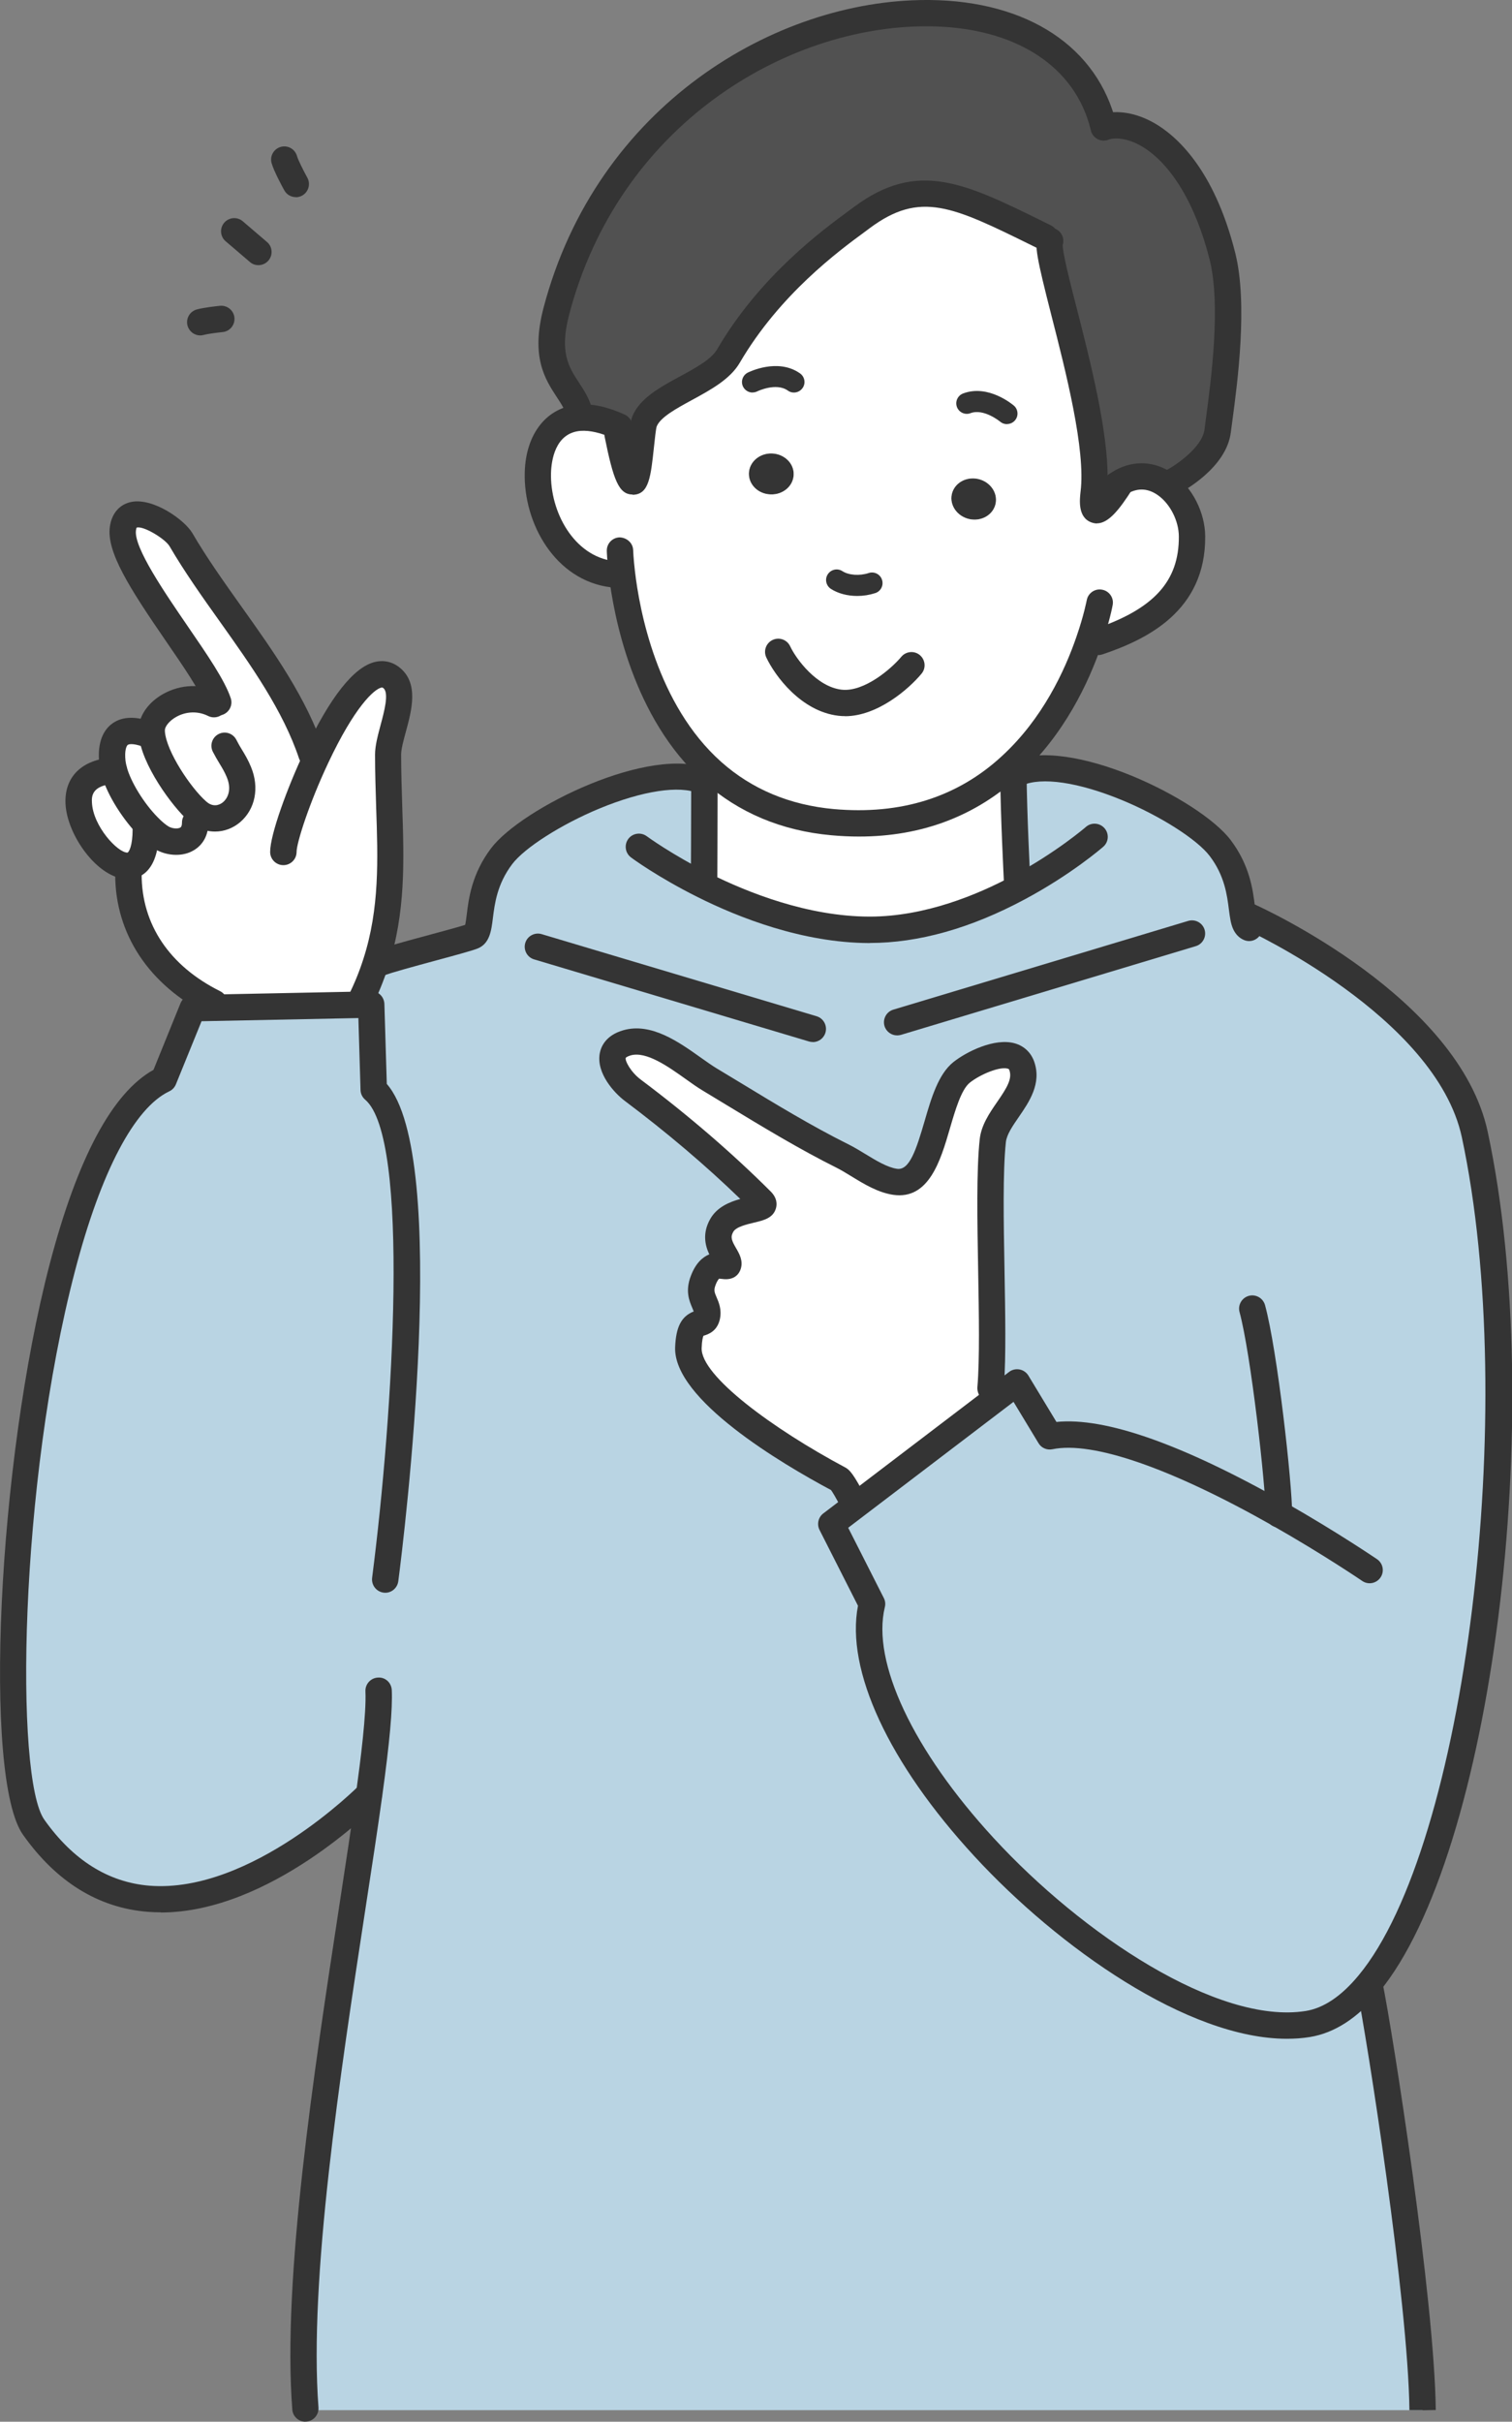
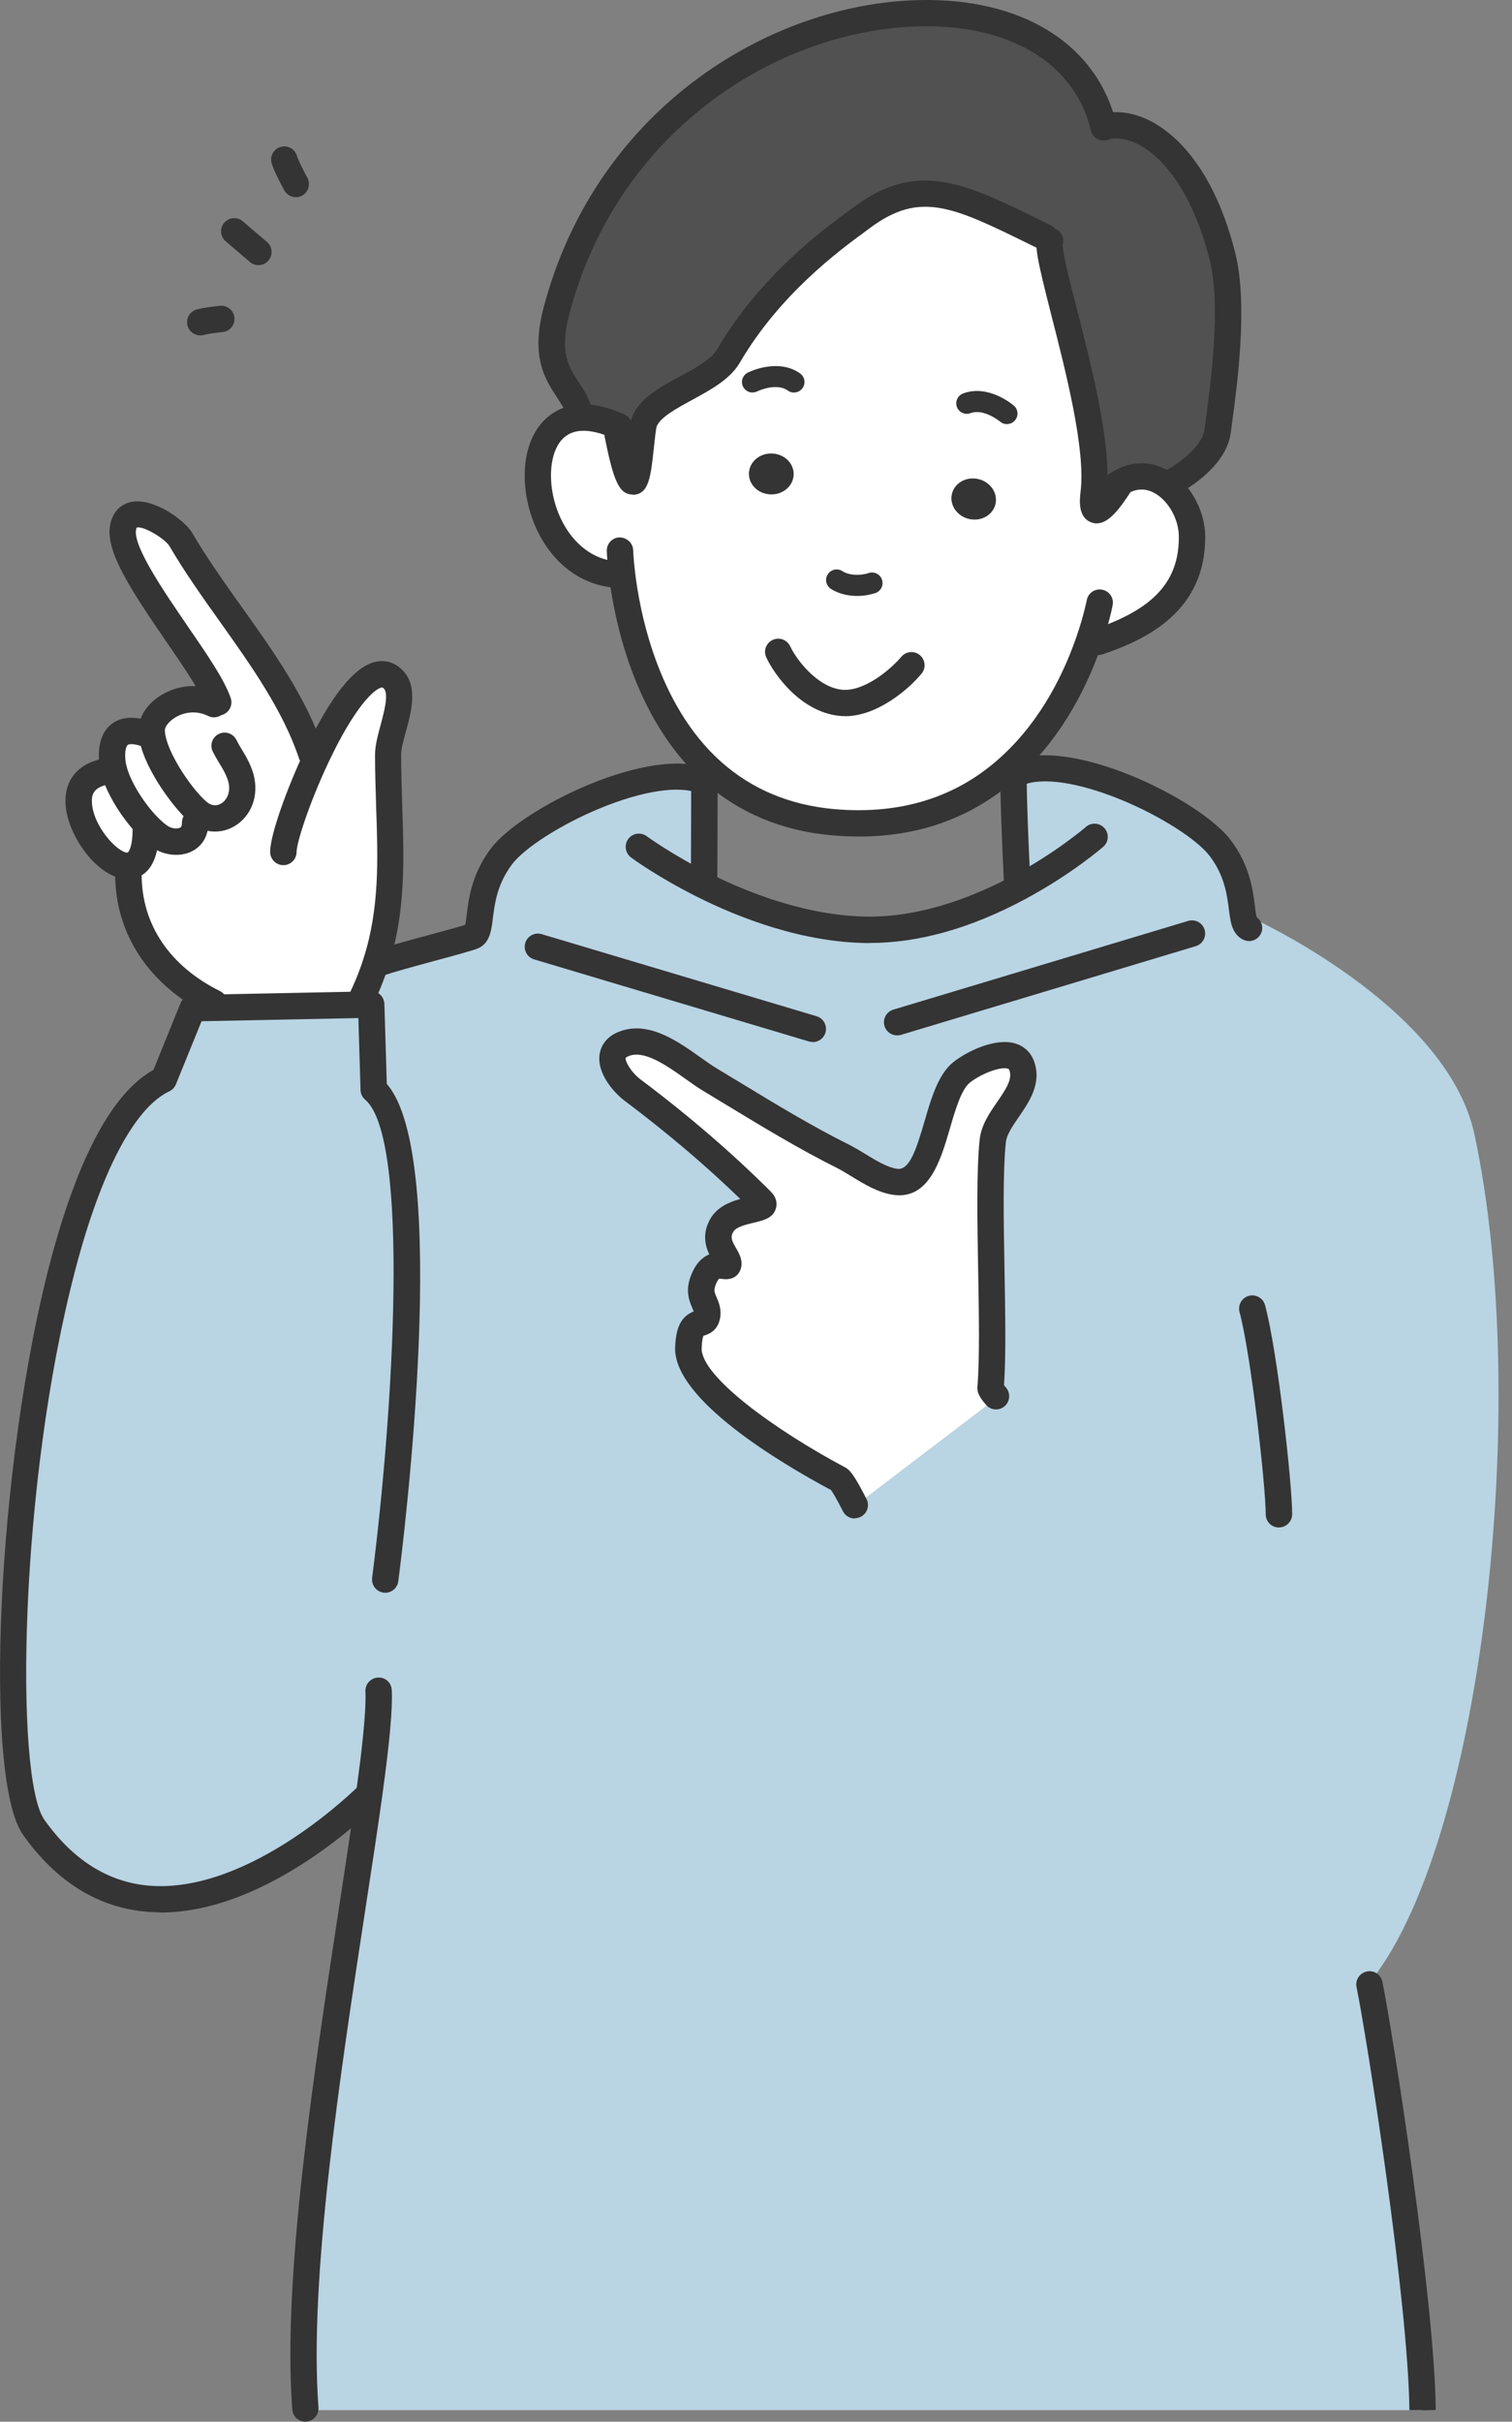
<svg xmlns="http://www.w3.org/2000/svg" id="_レイヤー_2" viewBox="0 0 176.14 281.93">
  <rect x="0" y="0" width="176.14" height="281.93" fill="#808080" stroke="none" />
  <defs>
    <style>.cls-1{fill:#b9d4e3;}.cls-2{fill:#fff;}.cls-3{fill:#515151;}.cls-4{fill:#343434;}</style>
  </defs>
  <g id="_レイヤー_1-2">
    <path class="cls-4" d="M113.94,55.76c1.4.31,2.32,1.6,2.04,2.89s-1.65,2.09-3.06,1.78-2.32-1.61-2.04-2.89c.28-1.29,1.65-2.09,3.06-1.78Z" />
    <path class="cls-2" d="M22.72,95.77c0,2.42-2.48,2.6-3.87,1.78-.5-.29-1.04-.76-1.6-1.33-1.66-1.69-3.39-4.35-3.98-6.52-.09-.33-.15-.65-.18-.96-.25-2.26.42-4.47,3.88-3.32l.71-.05c.22,2.85,3.46,7.43,5.27,9.04.17.15.33.28.5.39l-.74.96Z" />
    <path class="cls-2" d="M23.46,94.81c-.17-.11-.33-.25-.5-.39-1.81-1.61-5.05-6.19-5.27-9.04-.02-.18-.02-.37-.01-.54.17-2.2,3.87-4.54,7.25-2.86l.5-.21c-1.56-4.68-11.72-15.93-11.1-20.24.53-3.67,5.86-.22,6.76,1.3,4.75,8.17,12.21,15.95,15.23,25.03l.56.29c2.74-5.81,6.35-11.25,8.79-9.21,2.16,1.79-.43,6.4-.43,8.92,0,8.63,1.15,16.2-1.42,24.22-.48,1.49-1.08,3-1.84,4.52v.37s-17.02.34-17.02.34v-.55c-6.29-3.13-10-8.45-10-14.96l-.06-1.01c1.19-.02,2.09-1.22,2.09-4.3l.28-.27c.55.56,1.09,1.03,1.6,1.33,1.39.82,3.87.64,3.87-1.78l.74-.96Z" />
    <path class="cls-1" d="M118.65,103.36l-.17-.77s-.41-7.85-.43-12.54h.43c5.94-2.74,20.39,4.34,23.68,8.67,2.48,3.28,2.37,6.46,2.7,8.13l.68-.14s23.02,10.34,26.23,25.37c6.74,31.52.81,83.03-12.34,98.86l.11.09c1.29,6.3,6.05,36.99,6.19,49.56H35.58v-.18c-1.45-18.96,4.81-52.54,7.43-71.53,0,0-24.27,24.74-39.08,3.84-5.88-8.29-.88-79.49,15.16-87.07l3.37-8.29,2.49-.05,17.03-.34v-.37c.75-1.52,1.35-3.03,1.83-4.52l.29.09c1.35-.61,9.64-2.65,10.96-3.17,1.42-.56-.01-4.84,3.38-9.32,3.28-4.32,17.64-11.36,23.62-8.68,0,4.65-.04,11.85-.04,11.85l-.1.21c5.04,2.52,12.05,5.17,19.29,5.21,6.5.02,12.7-2.36,17.44-4.9ZM97.71,172.21c.31.16,1.01,1.36,1.85,3.03l.05.06,16.53-12.58-.12-.16s-.65-.74-.64-.96c.59-6.89-.47-21.97.26-28.79.32-3,4.47-5.58,3.38-8.71-.9-2.57-5.24-.66-7.01.74-3.33,2.67-2.87,13.45-7.75,12.75-2.12-.31-4.21-2.04-6.1-2.98-5.29-2.64-10.4-5.87-15.51-8.94-2.53-1.52-6.35-5.18-9.62-4.25-3.24.93-1.11,4.18.68,5.51,5.26,3.94,10.35,8.28,14.98,12.9,1.28,1.28-3.35.6-4.62,2.84-1.28,2.24,1.03,3.73.74,4.62-.17.53-1.85-.97-2.9,1.79-.79,2.05.74,2.73.44,4.18-.31,1.52-2.01-.31-2.16,3.65-.2,5.26,13.12,12.96,17.53,15.3Z" />
    <path class="cls-2" d="M13.28,89.7c.59,2.17,2.32,4.83,3.98,6.52l-.28.27c0,3.08-.9,4.27-2.09,4.3-3.62.1-9.95-10.56-1.61-11.09Z" />
-     <path class="cls-2" d="M118.04,89.43c0,.2,0,.41.01.61.02,4.69.43,12.54.43,12.54l.17.77c-4.74,2.54-10.94,4.93-17.44,4.9-7.25-.04-14.26-2.69-19.29-5.21l.1-.21s.04-7.2.04-11.85v-.59l.96-.54c3.45,3.07,7.98,5.32,13.98,5.86,9.42.85,16.1-2.25,20.78-6.57l.27.28Z" />
    <path class="cls-4" d="M89.93,52.79c1.44.05,2.58,1.15,2.53,2.47-.04,1.31-1.24,2.35-2.68,2.3-1.45-.04-2.58-1.14-2.54-2.47.05-1.31,1.25-2.35,2.69-2.3Z" />
    <path class="cls-2" d="M116.15,162.73l-16.53,12.58-.05-.06c-.85-1.67-1.55-2.87-1.85-3.03-4.41-2.35-17.72-10.05-17.53-15.3.15-3.95,1.85-2.12,2.16-3.65.29-1.45-1.23-2.12-.44-4.18,1.04-2.76,2.73-1.27,2.9-1.79.29-.88-2.01-2.38-.74-4.62,1.27-2.24,5.9-1.56,4.62-2.84-4.63-4.62-9.73-8.95-14.98-12.9-1.78-1.34-3.92-4.58-.68-5.51,3.27-.93,7.09,2.73,9.62,4.25,5.11,3.07,10.22,6.3,15.51,8.94,1.89.95,3.98,2.68,6.1,2.98,4.88.7,4.42-10.08,7.75-12.75,1.77-1.4,6.12-3.3,7.01-.74,1.09,3.13-3.06,5.71-3.38,8.71-.72,6.82.33,21.9-.26,28.79-.01.22.64.96.64.96l.12.16Z" />
    <path class="cls-3" d="M127.41,57.42c1.04-8.39-5.87-27.6-5.06-29.38l-.61-.44c-9.76-4.8-14.48-7.38-21.33-2.27-2.71,2.01-10.39,7.3-15.54,16.11-1.85,3.19-8.54,4.51-9.78,7.61-.63,1.57-.63,13.92-3.14,1.5l.2-.9c-1.79-.82-3.33-1.13-4.59-1.03l-.02-.52c-.86-3.37-4.63-4.54-2.71-11.85C74.66-1.34,123-8.26,128.57,14.79h.02c4.13-1.2,10.77,2.95,13.8,15.07,1.58,6.35-.15,16.9-.56,20.31-.43,3.43-5.29,5.94-5.29,5.94l-.76.27c-1.44-1.02-3.23-1.34-5.08-.33-1.45,2.28-3.77,5.44-3.28,1.36Z" />
-     <path class="cls-2" d="M122.35,28.04c-.81,1.78,6.1,20.99,5.06,29.38-.49,4.08,1.83.92,3.28-1.36,1.85-1.01,3.65-.69,5.08.33,1.83,1.3,3.07,3.75,3.08,6.04.05,6.94-4.79,10.22-10.94,12.28l-1.06-.09c-1.38,4.02-4.11,9.95-9.09,14.52-4.68,4.32-11.36,7.42-20.78,6.57-5.99-.54-10.53-2.79-13.98-5.86-7.81-6.95-9.97-18.13-10.56-23.15l-1.13.14c-9.53-1.19-11.79-17.64-3.77-18.21,1.27-.1,2.8.21,4.59,1.03l-.2.9c2.52,12.42,2.52.07,3.14-1.5,1.24-3.11,7.92-4.42,9.78-7.61,5.15-8.82,12.82-14.1,15.54-16.11,6.85-5.11,11.57-2.53,21.33,2.27l.61.44ZM115.98,58.65c.28-1.29-.64-2.58-2.04-2.89-1.41-.31-2.78.49-3.06,1.78-.28,1.28.63,2.58,2.04,2.89s2.78-.49,3.06-1.78ZM92.46,55.26c.05-1.31-1.09-2.42-2.53-2.47s-2.64.98-2.69,2.3c-.04,1.33,1.09,2.43,2.54,2.47,1.44.05,2.64-.98,2.68-2.3Z" />
+     <path class="cls-2" d="M122.35,28.04c-.81,1.78,6.1,20.99,5.06,29.38-.49,4.08,1.83.92,3.28-1.36,1.85-1.01,3.65-.69,5.08.33,1.83,1.3,3.07,3.75,3.08,6.04.05,6.94-4.79,10.22-10.94,12.28l-1.06-.09c-1.38,4.02-4.11,9.95-9.09,14.52-4.68,4.32-11.36,7.42-20.78,6.57-5.99-.54-10.53-2.79-13.98-5.86-7.81-6.95-9.97-18.13-10.56-23.15c-9.53-1.19-11.79-17.64-3.77-18.21,1.27-.1,2.8.21,4.59,1.03l-.2.9c2.52,12.42,2.52.07,3.14-1.5,1.24-3.11,7.92-4.42,9.78-7.61,5.15-8.82,12.82-14.1,15.54-16.11,6.85-5.11,11.57-2.53,21.33,2.27l.61.44ZM115.98,58.65c.28-1.29-.64-2.58-2.04-2.89-1.41-.31-2.78.49-3.06,1.78-.28,1.28.63,2.58,2.04,2.89s2.78-.49,3.06-1.78ZM92.46,55.26c.05-1.31-1.09-2.42-2.53-2.47s-2.64.98-2.69,2.3c-.04,1.33,1.09,2.43,2.54,2.47,1.44.05,2.64-.98,2.68-2.3Z" />
    <path class="cls-4" d="M99.57,176.78c-.56,0-1.1-.31-1.37-.84-.85-1.67-1.25-2.28-1.39-2.47-5.71-3.05-18.38-10.53-18.16-16.62.09-2.36.72-3.6,2.16-4.17-.03-.1-.09-.23-.16-.41-.34-.79-.85-1.97-.17-3.73.57-1.51,1.39-2.2,2.15-2.51-.48-1.01-.84-2.45.11-4.12.79-1.39,2.25-1.98,3.5-2.33-4.05-3.92-8.57-7.75-13.46-11.42-1.2-.9-3.34-3.21-2.91-5.54.14-.75.68-2.09,2.74-2.68,3.24-.93,6.46,1.36,9.05,3.2.65.46,1.27.9,1.78,1.21.95.57,1.9,1.15,2.85,1.72,4.08,2.48,8.3,5.04,12.56,7.16.66.33,1.32.73,1.96,1.12,1.25.76,2.54,1.55,3.68,1.72,1.45.22,2.23-2.17,3.22-5.55.78-2.69,1.6-5.47,3.35-6.87,1.52-1.21,4.82-2.86,7.18-2.18,1.07.31,1.87,1.07,2.24,2.13.89,2.54-.6,4.7-1.79,6.43-.73,1.06-1.42,2.06-1.51,2.94-.37,3.46-.26,9.27-.16,14.88.09,5.16.18,10.04-.06,13.41.07.09.15.19.22.27.56.64.5,1.61-.14,2.17-.64.56-1.61.5-2.16-.14-.88-1-1.05-1.55-1.02-2.06.28-3.27.18-8.52.09-13.6-.1-5.71-.21-11.61.18-15.26.18-1.65,1.12-3.03,2.04-4.36,1.12-1.62,1.77-2.68,1.42-3.68-.05-.14-.08-.16-.2-.19-.94-.27-3.2.67-4.41,1.63-1,.8-1.7,3.21-2.32,5.33-1.08,3.71-2.44,8.33-6.6,7.73-1.77-.26-3.4-1.25-4.85-2.14-.61-.37-1.19-.73-1.73-1-4.37-2.18-8.64-4.77-12.78-7.28-.95-.57-1.89-1.15-2.84-1.72-.62-.37-1.28-.84-1.98-1.34-2.05-1.46-4.6-3.27-6.42-2.75-.4.12-.54.25-.56.28-.13.32.58,1.66,1.74,2.53,5.56,4.17,10.65,8.55,15.15,13.04.79.79.72,1.56.6,1.96-.33,1.14-1.44,1.39-2.52,1.65-.84.2-2.12.49-2.45,1.08-.35.61-.19,1.01.33,1.9.38.66.86,1.48.53,2.45-.13.4-.62,1.36-2.18,1.13-.1-.01-.26-.03-.32-.03,0,0-.19.13-.42.74-.23.6-.13.85.12,1.43.26.6.61,1.42.39,2.51-.3,1.46-1.41,1.81-1.83,1.94-.03,0-.06.02-.09.03-.06.13-.18.51-.21,1.43-.12,3.22,8.32,9.42,16.71,13.89.49.26.97.68,2.5,3.69.38.76.08,1.68-.67,2.06-.22.11-.46.17-.69.17ZM96.98,173.56s.01,0,.02.01c0,0-.02,0-.02-.01Z" />
    <path class="cls-4" d="M35.58,281.93c-.8,0-1.47-.61-1.53-1.42-1.17-15.25,2.52-39.29,5.47-58.61.74-4.82,1.43-9.37,1.97-13.25.52-3.79,1.2-9.13,1.08-11.74-.04-.85.62-1.57,1.46-1.61.88-.06,1.57.62,1.61,1.46.1,2.21-.24,6.01-1.11,12.31-.54,3.91-1.24,8.47-1.98,13.29-2.93,19.16-6.58,43.01-5.45,57.91.06.85-.57,1.58-1.41,1.65-.04,0-.08,0-.12,0Z" />
    <path class="cls-4" d="M148.99,177.83c-.85,0-1.54-.68-1.54-1.53h0c0-3.32-1.73-18.7-3.05-23.55-.22-.82.26-1.66,1.08-1.89.82-.22,1.66.26,1.89,1.08,1.44,5.27,3.16,20.74,3.16,24.34,0,.85-.69,1.54-1.54,1.54Z" />
    <path class="cls-4" d="M165.73,280.59h-1.54c-.14-12.63-4.93-43.25-6.16-49.26-.17-.83.37-1.64,1.2-1.81.83-.18,1.64.36,1.81,1.2,1.24,6.07,6.08,37.03,6.22,49.85l-1.54.03Z" />
    <path class="cls-4" d="M98.43,83.37c-.25,0-.49-.01-.74-.04-4.37-.5-7.42-4.66-8.42-6.79-.36-.77-.03-1.68.74-2.04.77-.36,1.68-.03,2.04.74.71,1.51,3.11,4.72,5.99,5.05,2.63.3,5.81-2.45,6.95-3.82.54-.65,1.51-.75,2.16-.21.65.54.75,1.51.21,2.16-1.48,1.79-5.13,4.96-8.92,4.96Z" />
    <path class="cls-4" d="M118.48,104.12c-.81,0-1.49-.64-1.53-1.46,0-.08-.41-7.94-.43-12.61-.01-.16-.01-.4-.01-.62,0-.85.69-1.54,1.54-1.54s1.54.69,1.54,1.54c0,.17,0,.35,0,.53.03,4.68.43,12.47.43,12.55.04.85-.61,1.57-1.45,1.61-.03,0-.05,0-.08,0Z" />
    <path class="cls-4" d="M83.55,102.85l-3.07-.02s.04-7.19.04-11.84v-.59c0-.85.69-1.54,1.54-1.54s1.54.69,1.54,1.54v.59c0,4.66-.04,11.86-.04,11.86Z" />
    <path class="cls-4" d="M44.1,113.7c-.58,0-1.14-.33-1.4-.9-.35-.77,0-1.68.76-2.03.8-.37,3.1-1,6.51-1.92,1.62-.44,3.42-.92,4.22-1.18.07-.29.13-.79.18-1.17.23-1.9.59-4.77,2.84-7.75,3.56-4.69,18.68-12.15,25.44-9.17.05.02.09.04.13.05.77.36,1.09,1.28.73,2.05-.35.74-1.21,1.07-1.97.76-.06-.02-.12-.05-.17-.07-2.18-.97-6.51-.32-11.55,1.76-4.43,1.84-8.71,4.56-10.16,6.48-1.75,2.32-2.03,4.6-2.24,6.27-.18,1.47-.37,2.99-1.8,3.55-.64.25-2.25.69-4.84,1.39-2.28.62-5.41,1.46-6.04,1.75-.21.09-.42.14-.63.14Z" />
    <path class="cls-4" d="M145.54,109.56c-.18,0-.37-.03-.56-.1-1.26-.49-1.53-1.81-1.63-2.31-.07-.36-.13-.78-.19-1.26-.21-1.66-.49-3.94-2.24-6.24-1.46-1.92-5.75-4.66-10.21-6.5-5.06-2.09-9.4-2.73-11.61-1.71-.77.35-1.68.02-2.04-.75-.35-.77-.02-1.68.75-2.04,6.72-3.09,21.95,4.39,25.55,9.14,2.24,2.96,2.6,5.83,2.83,7.72.05.39.09.74.15,1.04.02.1.04.17.05.22.57.4.81,1.14.55,1.81-.24.61-.82.98-1.43.98Z" />
    <path class="cls-4" d="M101.32,109.79h-.11c-7.71-.04-15.12-2.94-19.97-5.37-4.64-2.32-7.61-4.5-7.73-4.6-.68-.5-.82-1.47-.32-2.15.5-.68,1.47-.82,2.15-.32.03.02,2.9,2.13,7.28,4.32,4.56,2.28,11.5,5.01,18.61,5.04h.09c6.45,0,12.59-2.56,16.61-4.72,5.12-2.74,8.54-5.69,8.57-5.72.64-.56,1.61-.49,2.17.15.56.64.49,1.61-.15,2.16-.15.13-3.7,3.21-9.14,6.12-6.29,3.37-12.37,5.08-18.06,5.08Z" />
    <path class="cls-4" d="M104.51,120.54c-.66,0-1.27-.43-1.47-1.09-.24-.81.22-1.67,1.03-1.91l34.35-10.33c.81-.24,1.67.22,1.91,1.03.24.81-.22,1.67-1.03,1.91l-34.35,10.33c-.15.04-.3.06-.44.06Z" />
    <path class="cls-4" d="M94.69,121.31c-.15,0-.29-.02-.44-.06l-32.03-9.56c-.81-.24-1.27-1.1-1.03-1.91.24-.81,1.1-1.27,1.91-1.03l32.03,9.56c.81.24,1.27,1.1,1.03,1.91-.2.67-.81,1.1-1.47,1.1Z" />
    <path class="cls-4" d="M100.07,97.39c-1.05,0-2.12-.05-3.22-.15-5.79-.52-10.79-2.62-14.86-6.24-8.3-7.39-10.5-19.33-11.07-24.12-.2-1.67-.23-2.7-.23-2.75-.02-.85.65-1.55,1.5-1.57.83.03,1.55.65,1.57,1.5,0,0,.03.94.21,2.46.52,4.45,2.54,15.5,10.06,22.19,3.57,3.17,7.97,5.01,13.09,5.48,7.81.7,14.41-1.37,19.6-6.17,4.73-4.34,7.33-9.95,8.68-13.89.87-2.5,1.19-4.23,1.2-4.25.15-.83.95-1.39,1.79-1.23.83.15,1.39.95,1.23,1.78-.01.08-.36,1.96-1.31,4.7-1.46,4.27-4.3,10.37-9.5,15.14-5.12,4.73-11.41,7.12-18.74,7.12Z" />
    <path class="cls-4" d="M71.32,68.38c-.06,0-.13,0-.19-.01-6.46-.81-10.16-7.44-10-13.38.12-4.53,2.59-7.62,6.31-7.89,1.59-.12,3.39.27,5.34,1.17.77.35,1.11,1.26.75,2.04-.35.77-1.26,1.11-2.04.75-1.45-.67-2.78-.97-3.83-.9-3.02.22-3.43,3.51-3.47,4.91-.12,4.48,2.64,9.67,7.31,10.25.84.11,1.44.87,1.33,1.71-.1.78-.76,1.34-1.52,1.34Z" />
    <path class="cls-4" d="M127.92,76.25c-.64,0-1.24-.41-1.46-1.05-.27-.8.16-1.67.97-1.94,6.97-2.34,9.93-5.57,9.9-10.81-.01-1.81-1.01-3.79-2.44-4.8-1.12-.79-2.28-.87-3.46-.23-.17.1-.39.22-.59.38-.68.51-1.64.39-2.15-.29-.51-.67-.38-1.64.29-2.15.31-.24.64-.44.95-.62,2.23-1.21,4.67-1.05,6.74.41,2.22,1.58,3.71,4.5,3.73,7.29.06,8.7-6.81,12.01-11.99,13.75-.16.05-.33.08-.49.08Z" />
    <path class="cls-4" d="M99.86,69.38c-1.13,0-2.22-.28-3.06-.82-.57-.37-.74-1.13-.37-1.7.37-.57,1.13-.74,1.7-.37.74.48,2.01.57,3.07.22.65-.21,1.34.14,1.55.79.21.65-.14,1.34-.79,1.55-.68.22-1.39.33-2.1.33Z" />
    <path class="cls-4" d="M127.79,60.94c-.21,0-.42-.04-.64-.12-1.63-.58-1.37-2.68-1.27-3.58.61-4.86-1.71-13.94-3.41-20.57-1.67-6.55-2.01-8.19-1.53-9.26.35-.77,1.26-1.11,2.03-.76.71.32,1.06,1.12.83,1.85-.03.88.85,4.35,1.64,7.41,1.57,6.14,3.65,14.31,3.59,19.86.11-.17.22-.34.34-.53l1.37.71,1.29.83-.07.1c-1.6,2.53-2.85,4.05-4.19,4.05ZM123.75,28.68s0,0,0,0c0,0,0,0,0,0Z" />
    <path class="cls-4" d="M73.69,57.57c-1.61,0-2.24-1.72-3.25-6.71-.17-.83.37-1.64,1.2-1.81.72-.15,1.42.24,1.71.88.09-.65.18-1.11.31-1.44.84-2.11,3.22-3.4,5.52-4.65,1.81-.98,3.67-1.99,4.36-3.17,4.98-8.53,12.26-13.87,15.37-16.15l.57-.42c7.4-5.52,12.92-2.8,22.08,1.71l.85.42c.76.37,1.07,1.29.7,2.06s-1.29,1.07-2.06.7l-.85-.42c-9.19-4.52-12.99-6.4-18.89-2l-.59.44c-2.96,2.17-9.88,7.25-14.54,15.22-1.12,1.92-3.37,3.14-5.55,4.33-1.82.99-3.7,2.01-4.13,3.09-.09.28-.22,1.46-.31,2.33-.38,3.57-.59,5.53-2.4,5.62-.04,0-.07,0-.11,0Z" />
    <path class="cls-4" d="M136.54,57.66c-.56,0-1.09-.3-1.36-.83-.39-.75-.09-1.68.66-2.07,1.07-.56,4.21-2.64,4.48-4.77.05-.39.11-.88.19-1.45.56-4.21,1.74-12.96.41-18.3-1.61-6.42-4.51-11.24-7.97-13.24-1.4-.8-2.79-1.07-3.91-.74-.81.23-1.67-.23-1.9-1.05-.24-.81.24-1.67,1.05-1.9,1.94-.56,4.17-.19,6.3,1.03,2.46,1.41,6.95,5.26,9.42,15.15,1.47,5.91.25,15.06-.34,19.45-.07.56-.14,1.03-.19,1.42-.52,4.11-5.54,6.83-6.11,7.12-.23.12-.47.17-.71.17Z" />
    <path class="cls-4" d="M67.52,49.65c-.68,0-1.31-.46-1.49-1.16-.2-.79-.65-1.48-1.18-2.28-1.35-2.07-3.03-4.63-1.54-10.34C69.51,12.26,90.37,0,107.92,0c.12,0,.24,0,.36,0,11.48.11,19.61,5.5,21.77,14.41.04.14.06.29.06.42,0,.85-.69,1.54-1.54,1.54-.72,0-1.33-.5-1.49-1.18,0-.02,0-.03-.01-.05h0c-1.8-7.47-8.84-11.98-18.82-12.08-.11,0-.23,0-.34,0-16.37,0-35.82,11.48-41.61,33.58-1.15,4.39-.04,6.08,1.13,7.88.62.94,1.25,1.91,1.58,3.2.21.82-.29,1.66-1.11,1.87-.13.03-.26.05-.38.05Z" />
    <path class="cls-4" d="M117.3,49.38c-.28,0-.57-.1-.8-.3h0s-1.89-1.56-3.44-.98c-.63.24-1.34-.08-1.58-.71-.24-.63.08-1.34.71-1.58,2.94-1.12,5.8,1.31,5.92,1.41.51.44.57,1.22.12,1.73-.24.28-.59.42-.93.42Z" />
    <path class="cls-4" d="M87.67,45.7c-.45,0-.88-.25-1.1-.67-.31-.61-.06-1.34.54-1.65.14-.07,3.5-1.74,6.09.09.55.39.69,1.16.29,1.71-.39.55-1.16.69-1.71.29-1.37-.97-3.54.08-3.56.09-.18.09-.37.13-.55.13Z" />
    <path class="cls-4" d="M41.97,118.13c-.23,0-.47-.05-.69-.16-.76-.38-1.07-1.3-.69-2.06.69-1.37,1.28-2.82,1.75-4.3,1.88-5.83,1.69-11.56,1.48-17.62-.06-1.98-.13-4.02-.13-6.13,0-1.05.32-2.22.65-3.47.42-1.56,1-3.71.33-4.27-.12-.1-.15-.09-.25-.07-.85.19-3.11,2.24-6.18,8.76-2.25,4.77-3.69,9.33-3.69,10.37,0,.85-.69,1.54-1.54,1.54s-1.54-.69-1.54-1.54c0-2.03,2.02-7.53,3.98-11.68,3.01-6.38,5.8-9.9,8.29-10.45,1.05-.23,2.04.02,2.87.71,2.19,1.82,1.35,4.93.67,7.43-.27.99-.55,2.02-.55,2.66,0,2.06.07,4.07.13,6.03.21,6.34.41,12.32-1.63,18.66-.53,1.63-1.18,3.23-1.93,4.74-.27.54-.81.85-1.37.85Z" />
    <path class="cls-4" d="M36.31,89.39c-.64,0-1.24-.41-1.46-1.05-1.87-5.62-5.61-10.87-9.22-15.95-2.04-2.86-4.14-5.82-5.88-8.8-.5-.86-3.09-2.43-3.84-2.16,0,.01-.04.11-.07.31-.28,1.97,3.36,7.27,6.01,11.14,2.32,3.38,4.33,6.3,5.03,8.4.27.8-.17,1.67-.97,1.94-.8.27-1.67-.17-1.94-.97-.56-1.69-2.64-4.71-4.65-7.63-4.21-6.13-6.94-10.37-6.52-13.31.22-1.56,1.14-2.61,2.52-2.88,2.56-.49,6.17,2.09,7.08,3.62,1.67,2.86,3.64,5.63,5.73,8.57,3.75,5.26,7.62,10.7,9.63,16.76.27.8-.17,1.67-.97,1.94-.16.05-.32.08-.48.08Z" />
    <path class="cls-4" d="M25.05,96.81c-.82,0-1.65-.23-2.4-.7-.25-.16-.47-.34-.69-.53-1.89-1.69-5.53-6.61-5.8-10.08-.03-.18-.03-.47-.01-.77.12-1.53,1.18-2.99,2.84-3.93,2.06-1.16,4.53-1.24,6.62-.2.76.38,1.07,1.3.69,2.06s-1.3,1.07-2.06.69c-1.18-.59-2.57-.54-3.73.12-.81.46-1.27,1.1-1.3,1.49,0,.1,0,.17,0,.21.18,2.33,3.01,6.54,4.77,8.1.1.08.2.18.32.25.79.49,1.45.07,1.69-.14.59-.5,1.01-1.53.42-2.92-.24-.58-.52-1.05-.85-1.59-.26-.43-.52-.87-.77-1.36-.38-.76-.07-1.68.69-2.06.76-.38,1.68-.07,2.06.69.21.42.43.79.65,1.15.36.59.73,1.21,1.05,2,1,2.4.5,4.92-1.27,6.43-.85.72-1.88,1.09-2.92,1.09Z" />
    <path class="cls-4" d="M20.51,99.52c-.91,0-1.78-.27-2.44-.66-.58-.34-1.21-.86-1.91-1.57-1.66-1.7-3.66-4.58-4.36-7.19-.11-.42-.18-.8-.23-1.18-.29-2.64.59-3.95,1.37-4.58,1.1-.89,2.62-1.01,4.52-.38.8.27,1.24,1.14.97,1.94-.27.8-1.13,1.24-1.94.97-1.01-.34-1.49-.25-1.62-.14-.14.12-.38.65-.25,1.84.03.22.08.47.15.74.47,1.73,1.98,4.19,3.59,5.83.5.51.93.87,1.28,1.08.41.24,1.04.3,1.35.13.06-.03.21-.12.21-.59,0-.85.69-1.54,1.54-1.54s1.54.69,1.54,1.54c0,1.45-.62,2.61-1.76,3.26-.63.36-1.31.5-1.99.5Z" />
    <path class="cls-4" d="M14.83,102.33c-3.38,0-7.03-5.06-7.2-8.77-.14-3.14,1.93-5.16,5.55-5.38.87-.04,1.58.59,1.63,1.43.05.85-.59,1.58-1.43,1.63-2.76.18-2.7,1.53-2.67,2.18.12,2.76,2.99,5.84,4.13,5.84,0,0,.01,0,.02,0,.15-.07.59-.73.59-2.76,0-.85.69-1.54,1.54-1.54s1.54.69,1.54,1.54c0,5.01-2.25,5.81-3.59,5.83-.03,0-.06,0-.09,0Z" />
    <path class="cls-4" d="M24.93,118.29c-.23,0-.46-.05-.68-.16-6.88-3.44-10.83-9.39-10.83-16.33,0-.85.69-1.54,1.54-1.54s1.54.69,1.54,1.54c0,5.82,3.24,10.65,9.14,13.59.76.38,1.07,1.3.69,2.06-.27.54-.81.85-1.37.85Z" />
    <path class="cls-4" d="M18.75,222.63c-.52,0-1.03-.02-1.55-.06-5.74-.46-10.63-3.48-14.52-8.97-4.68-6.6-2.96-43.26,3.12-66.48,3.23-12.32,7.29-19.91,12.08-22.57l3.15-7.76c.23-.57.78-.95,1.39-.96l20.8-.42c.87-.05,1.54.65,1.56,1.49l.28,9.29c7.46,8.49,2.01,52.76,1.34,57.89-.11.84-.88,1.45-1.72,1.33-.84-.11-1.43-.88-1.33-1.72,2.47-19.15,4.43-51.21-.81-55.67-.33-.28-.53-.69-.54-1.12l-.25-8.38-18.27.37-2.99,7.35c-.15.36-.42.65-.77.81-4.05,1.92-7.95,9.32-10.97,20.86-6.55,24.99-7.03,59.08-3.59,63.93,3.34,4.72,7.47,7.3,12.25,7.69,11.88.94,24.35-11.59,24.48-11.72.59-.6,1.57-.61,2.17-.02.6.59.61,1.57.02,2.17-.53.54-12.6,12.69-25.36,12.69Z" />
-     <path class="cls-4" d="M149.91,237.35c-11.53,0-26.63-10.64-36.42-21.27-9.97-10.82-14.99-21.65-13.54-29.14l-4.48-8.83c-.33-.66-.15-1.47.44-1.92l21.64-16.47c.35-.27.79-.37,1.22-.29s.8.34,1.03.71l3.27,5.4c5.69-.57,14.64,2.58,26.69,9.4,6.04,3.43,10.61,6.55,10.66,6.58.7.48.88,1.43.4,2.13-.48.7-1.43.88-2.13.4-.04-.03-4.52-3.08-10.44-6.44-11.84-6.7-20.95-9.86-25.65-8.89-.64.13-1.29-.15-1.62-.71l-2.91-4.81-19.26,14.66,4.15,8.18c.17.33.21.7.12,1.06-1.56,6.4,3.3,16.71,12.69,26.9,10.33,11.22,26.12,21.72,36.32,20.12,2.1-.33,4.18-1.73,6.18-4.15,12.47-15.01,18.76-66.07,12.03-97.56-3.02-14.09-25.14-24.2-25.36-24.3-.77-.35-1.12-1.26-.77-2.03.35-.77,1.25-1.12,2.03-.77.97.44,23.76,10.84,27.11,26.45,7.02,32.82.51,84.3-12.66,100.16-2.48,3.02-5.2,4.77-8.07,5.23-.85.14-1.74.2-2.64.2Z" />
    <path class="cls-4" d="M34.46,22.95c-.54,0-1.07-.29-1.34-.79-.2-.36-1.21-2.21-1.48-3.17-.23-.82.25-1.66,1.07-1.89.81-.23,1.66.25,1.89,1.07.11.41.71,1.62,1.2,2.51.41.74.14,1.68-.6,2.09-.24.13-.49.19-.74.19Z" />
    <path class="cls-4" d="M30.1,30.87c-.35,0-.71-.12-.99-.37l-2.82-2.41c-.65-.55-.72-1.52-.17-2.16.55-.64,1.52-.72,2.16-.17l2.82,2.41c.65.55.72,1.52.17,2.16-.3.36-.74.54-1.17.54Z" />
    <path class="cls-4" d="M23.33,39.05c-.67,0-1.28-.44-1.48-1.12-.23-.82.24-1.66,1.06-1.9.83-.23,2.41-.4,2.72-.43.83-.08,1.6.53,1.68,1.38s-.53,1.6-1.38,1.68c-.66.07-1.77.21-2.19.33-.14.04-.28.06-.42.06Z" />
  </g>
</svg>